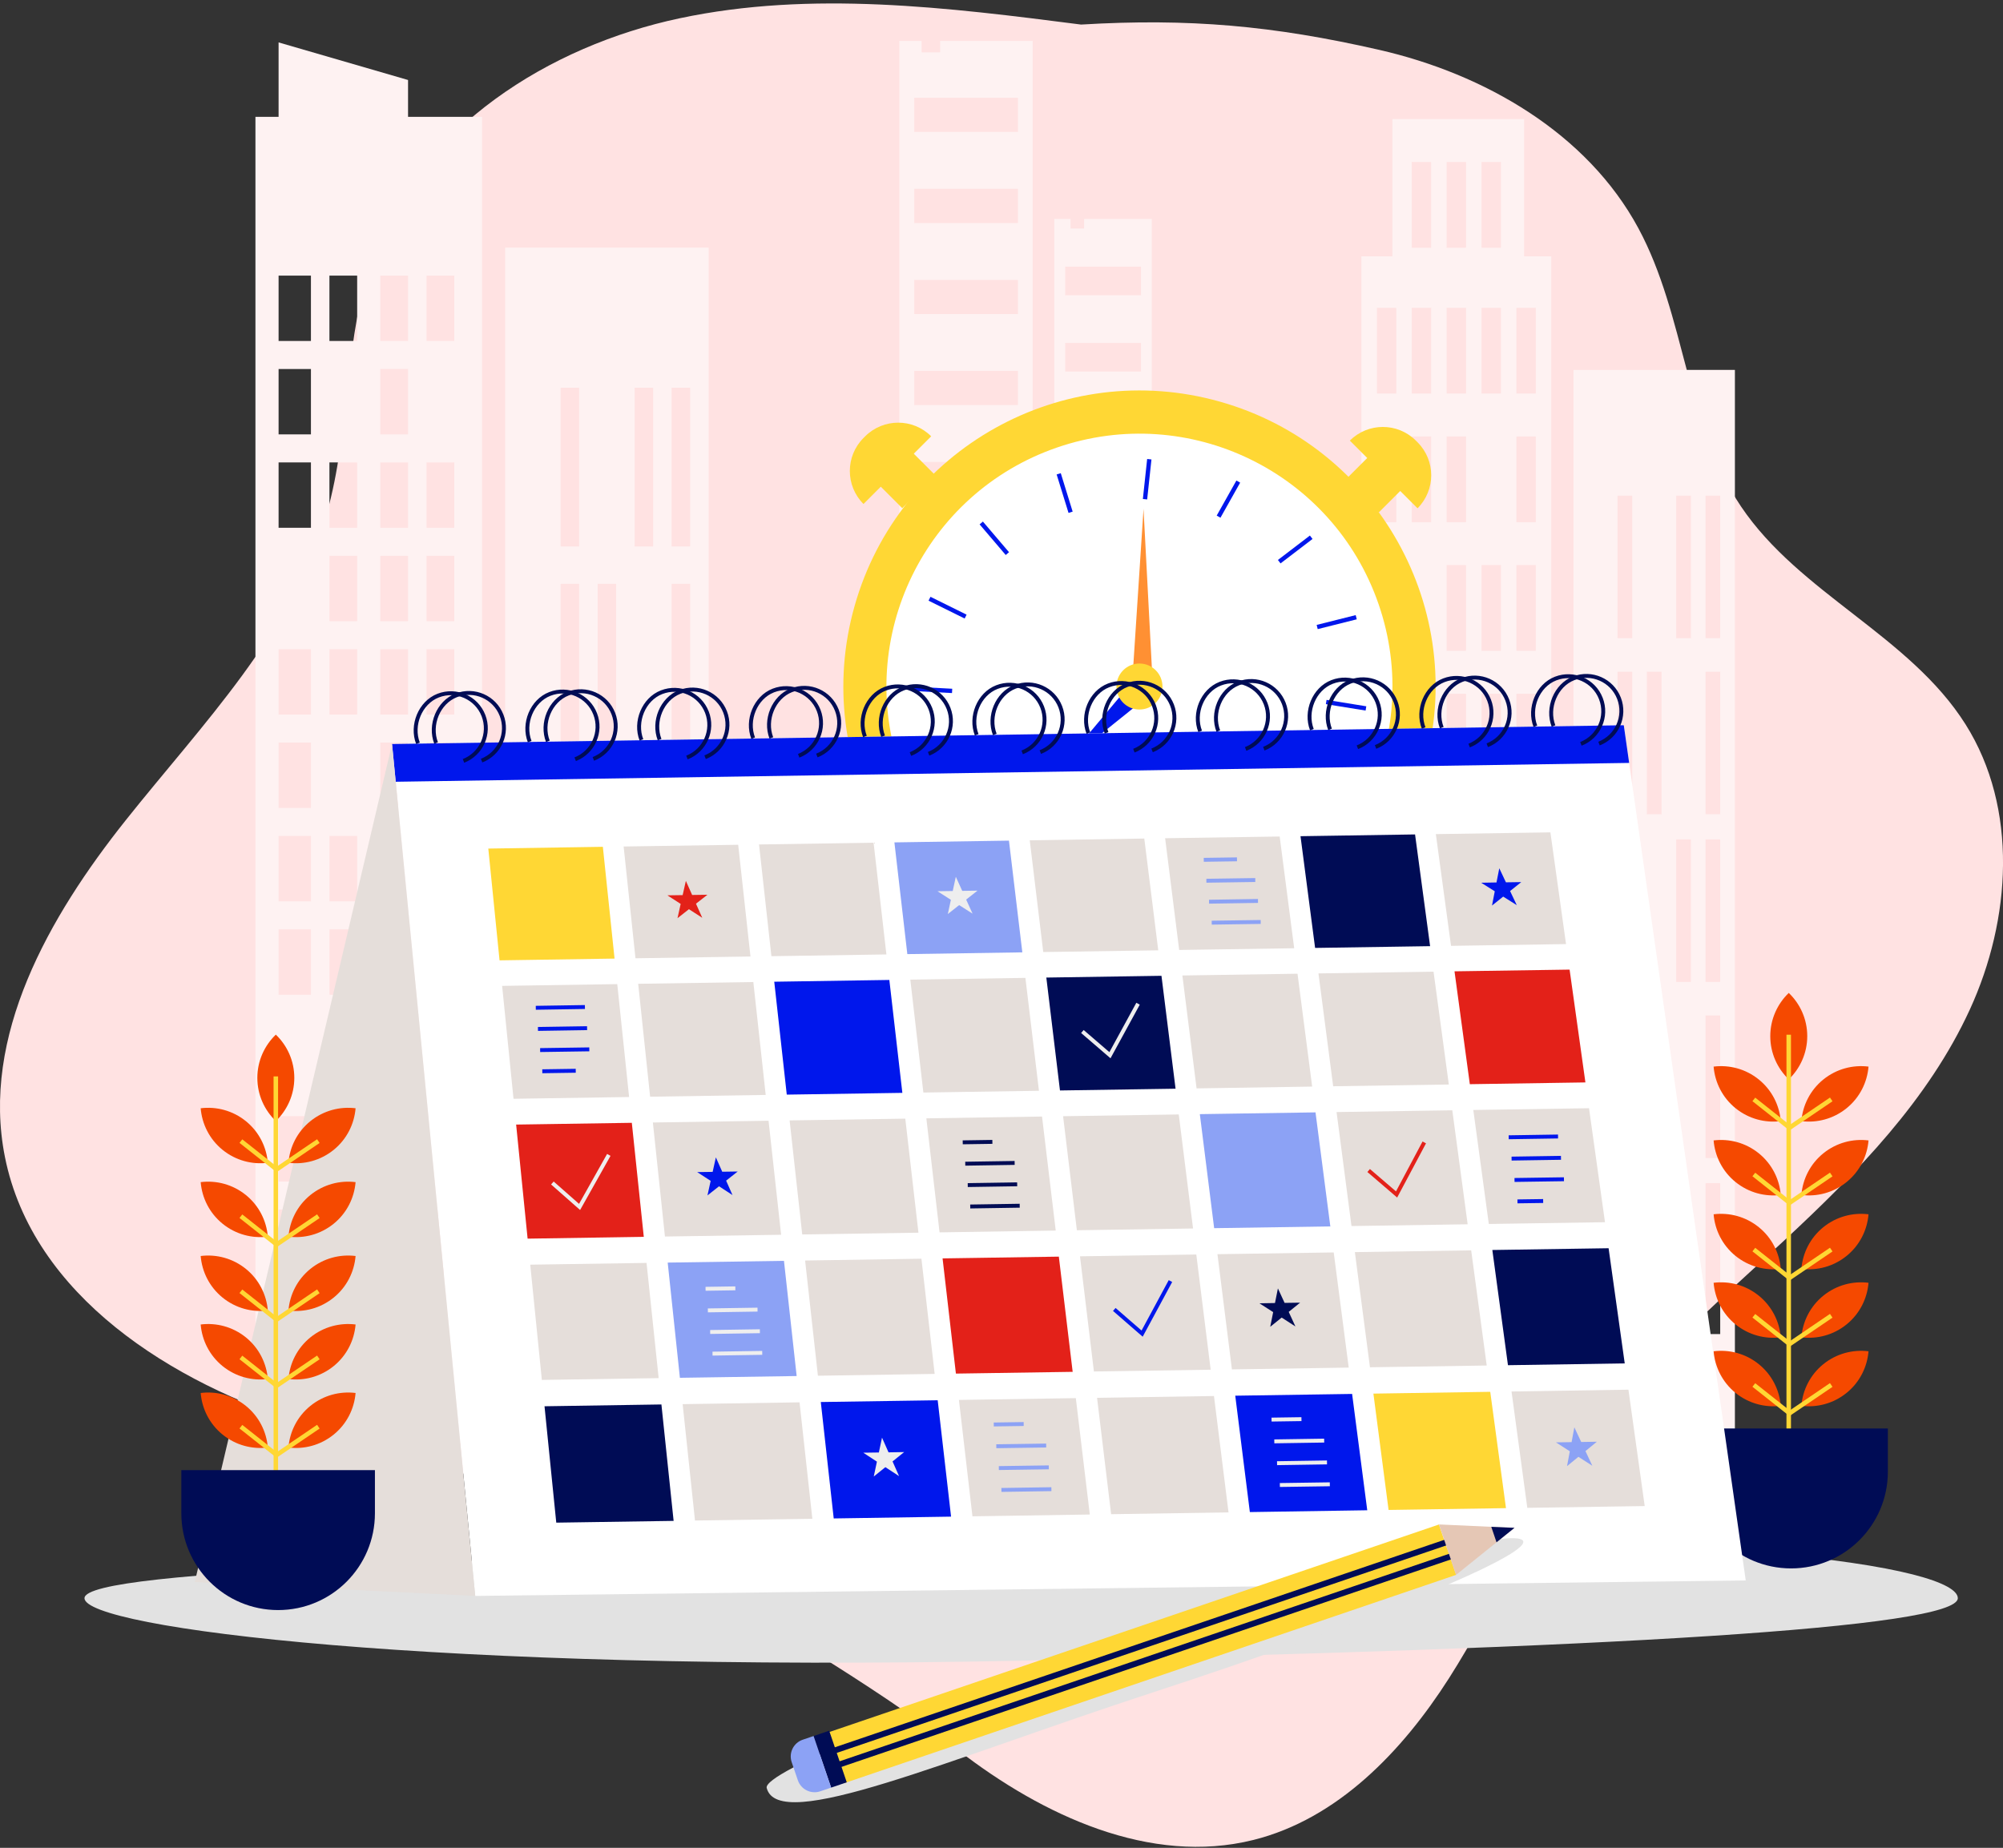
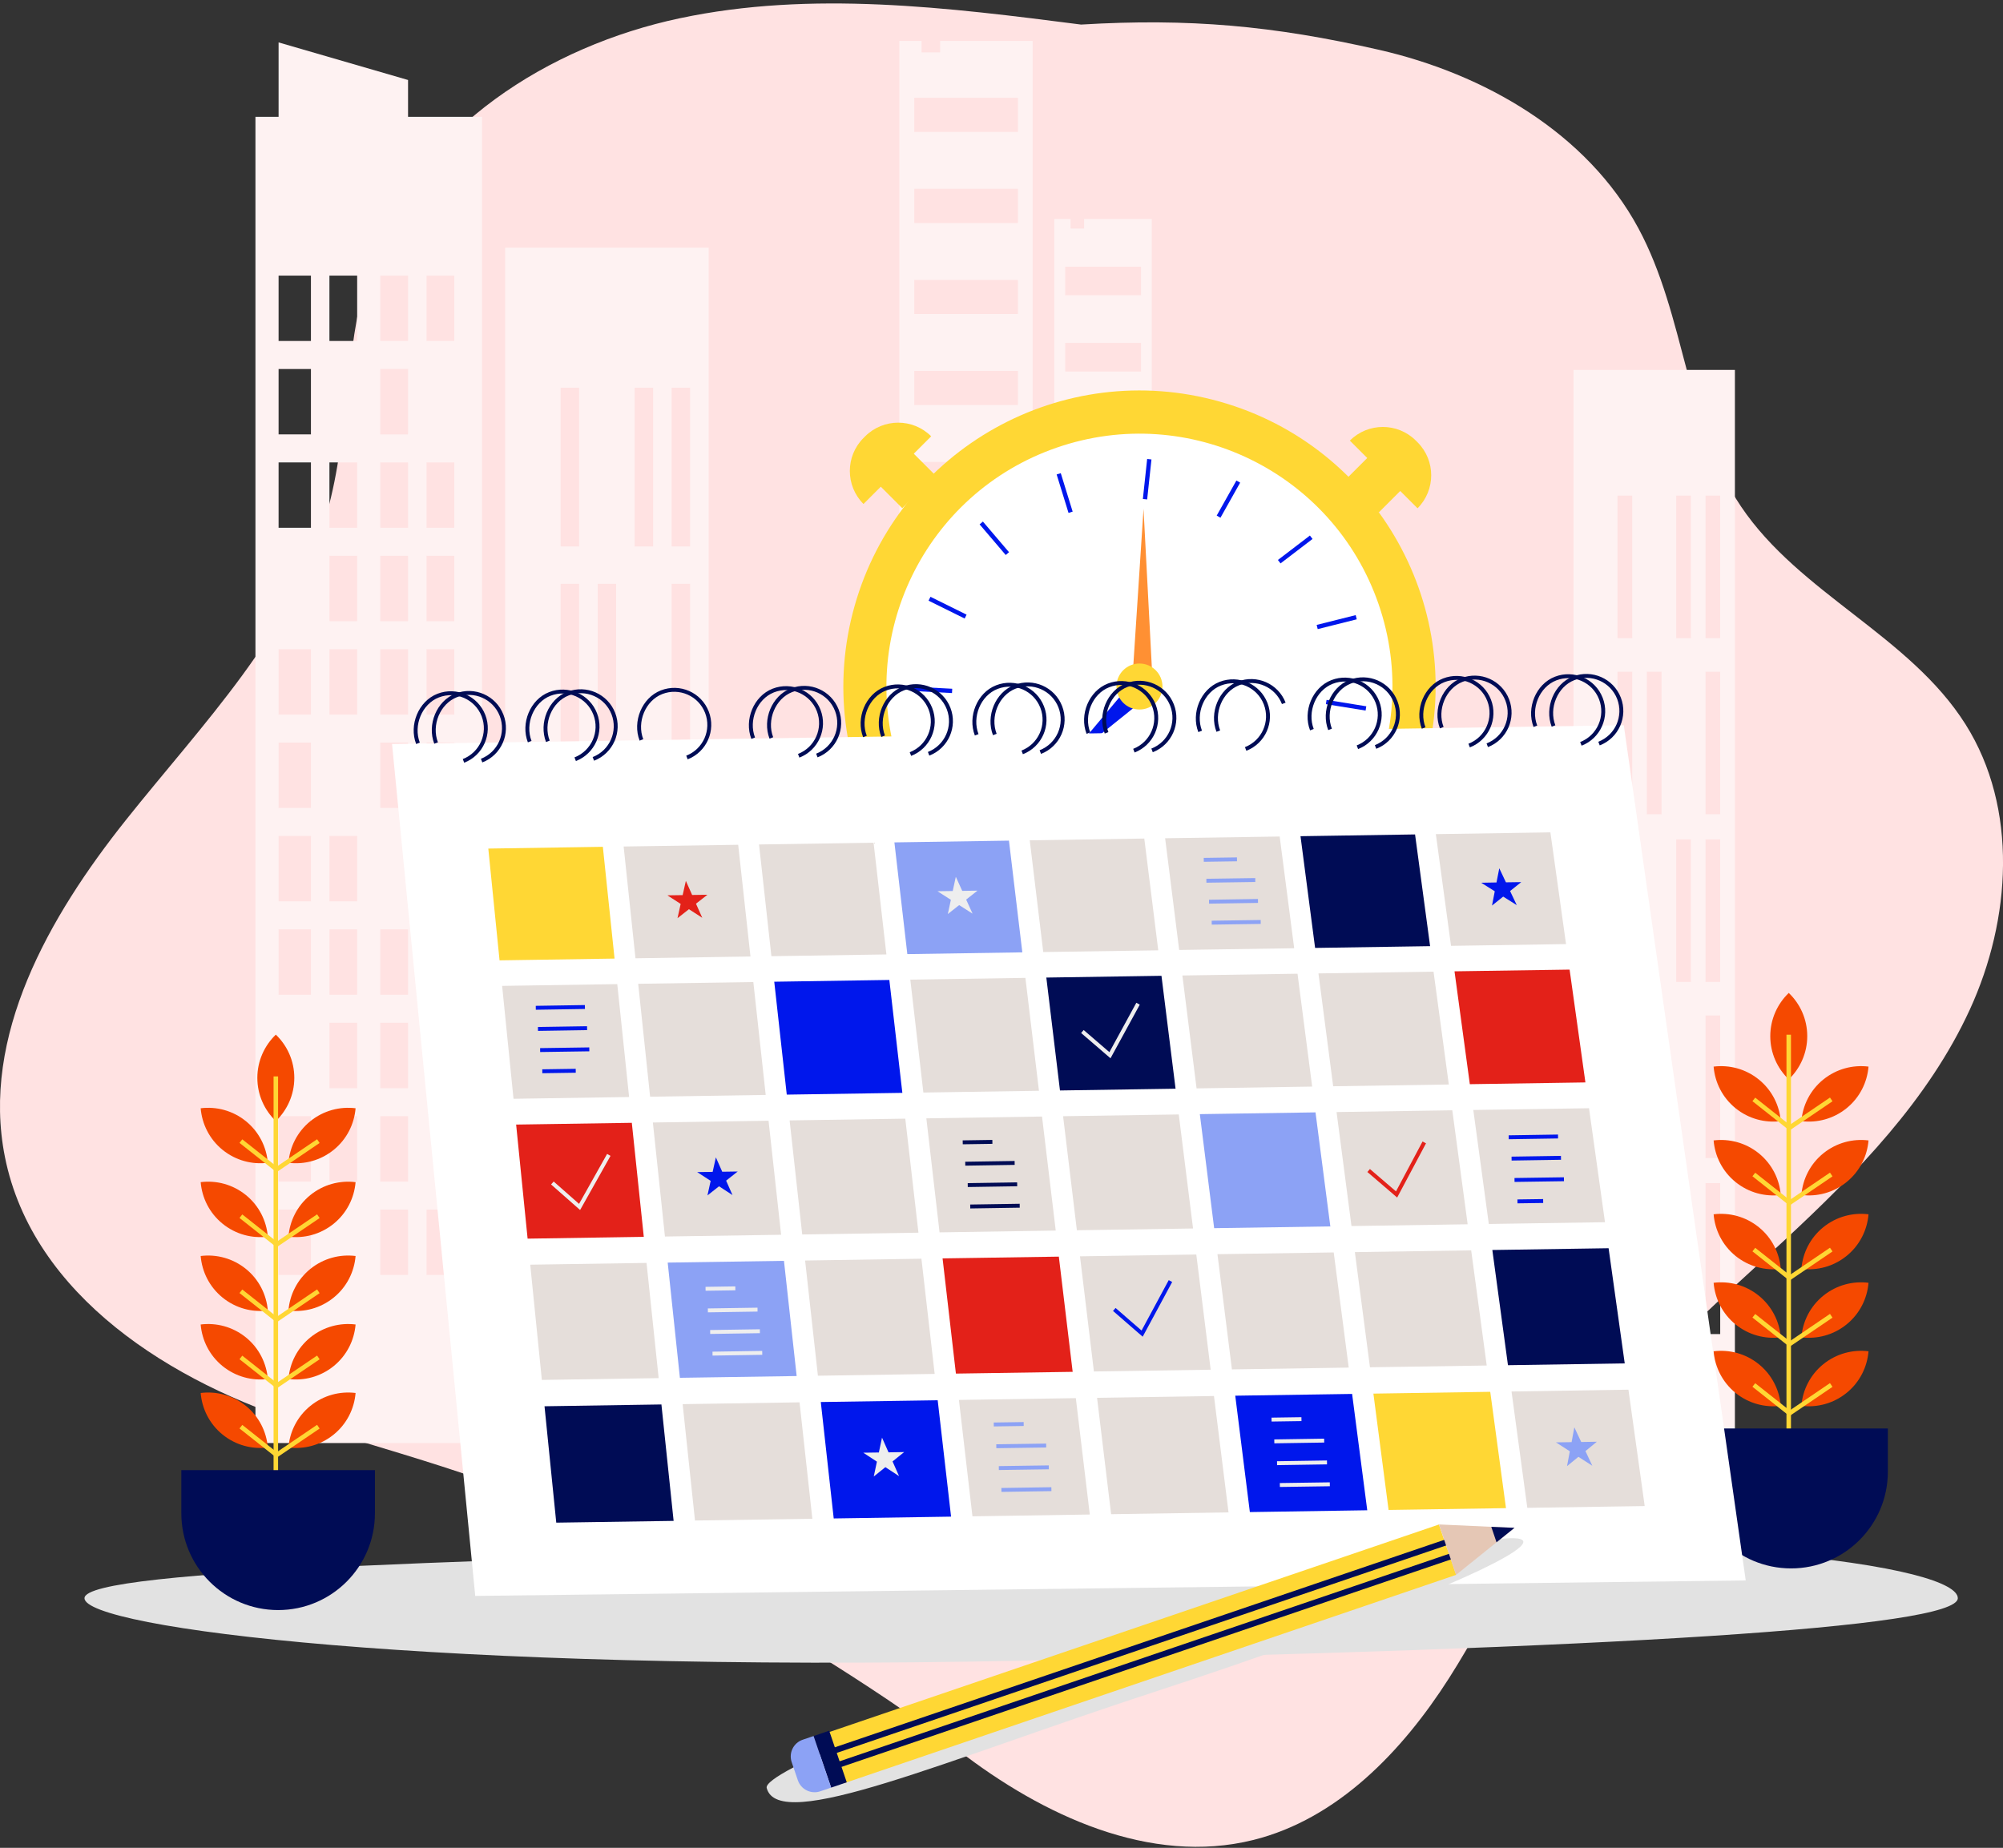
<svg xmlns="http://www.w3.org/2000/svg" width="440" height="406" viewBox="0 0 440 406" fill="none">
  <rect x="0" y="0" width="440" height="406" fill="#333333" stroke="none" />
  <g clip-path="url(#clip0_281_5490)">
    <path d="M237.481 5.396C208.198 1.634 178.24 -2.119 149.354 4.006C120.468 10.121 92.336 28.078 82.152 55.792C75.461 73.987 77.079 94.257 71.759 112.899C64.344 138.916 44.431 159.087 27.586 180.26C10.741 201.433 -4.218 227.679 1.082 254.202C7.167 284.657 37.681 303.914 67.361 313.076C97.031 322.238 117.887 327.34 144.807 342.835C165.057 354.489 192.087 370.302 210.57 384.606C229.053 398.9 252.678 409.918 275.35 404.26C293.823 399.645 308.048 384.785 318.292 368.743C328.536 352.702 335.891 334.884 346.84 319.31C359.367 301.502 376.153 287.227 392.095 272.407C408.047 257.587 423.631 241.596 432.714 221.812C441.797 202.029 443.385 177.59 431.781 159.166C419.512 139.681 395.311 130.4 382.456 111.291C370.287 93.205 370.257 69.362 359.913 50.164C348.627 29.219 326.084 16.226 302.886 10.935C279.688 5.644 261.225 3.976 237.481 5.396Z" fill="#FFE2E2" />
    <g style="mix-blend-mode:multiply">
      <path d="M206.52 8.999V11.501H202.45V8.999H197.566V236.692L226.849 216.492V8.999H206.52ZM223.603 168.994H200.832V161.489H223.603V168.994ZM223.603 148.992H200.832V141.487H223.603V148.992ZM223.603 128.99H200.832V121.486H223.603V128.99ZM223.603 108.998H200.832V101.494H223.603V108.998ZM223.603 88.996H200.832V81.492H223.603V88.996ZM223.603 68.995H200.832V61.49H223.603V68.995ZM223.603 48.993H200.832V41.488H223.603V48.993ZM223.603 28.991H200.832V21.486H223.603V28.991Z" fill="#FEF2F2" />
    </g>
    <g style="mix-blend-mode:multiply">
      <path d="M238.145 48.109V50.204H235.168V48.109H231.594V238.915L253.015 221.991V48.109H238.136H238.145ZM250.643 182.186H233.986V175.902H250.643V182.186ZM250.643 165.43H233.986V159.146H250.643V165.43ZM250.643 148.664H233.986V142.381H250.643V148.664ZM250.643 131.908H233.986V125.625H250.643V131.908ZM250.643 115.152H233.986V108.869H250.643V115.152ZM250.643 98.387H233.986V92.103H250.643V98.387ZM250.643 81.631H233.986V75.347H250.643V81.631ZM250.643 64.875H233.986V58.592H250.643V64.875Z" fill="#FEF2F2" />
    </g>
    <g style="mix-blend-mode:multiply">
-       <path d="M334.809 56.319V26.172H305.864V56.319H299.054V286.205H340.765V56.319H334.809ZM306.727 256.058H302.469V237.218H306.727V256.058ZM306.727 227.798H302.469V208.957H306.727V227.798ZM306.727 199.527H302.469V180.687H306.727V199.527ZM306.727 171.267H302.469V152.426H306.727V171.267ZM306.727 142.996H302.469V124.156H306.727V142.996ZM306.727 114.736H302.469V95.895H306.727V114.736ZM306.727 86.465H302.469V67.625H306.727V86.465ZM314.381 256.058H310.122V237.218H314.381V256.058ZM314.381 227.798H310.122V208.957H314.381V227.798ZM314.381 171.267H310.122V152.426H314.381V171.267ZM314.381 114.736H310.122V95.895H314.381V114.736ZM314.381 86.465H310.122V67.625H314.381V86.465ZM314.381 54.432H310.122V35.592H314.381V54.432ZM322.044 256.058H317.785V237.218H322.044V256.058ZM322.044 199.527H317.785V180.687H322.044V199.527ZM322.044 171.267H317.785V152.426H322.044V171.267ZM322.044 142.996H317.785V124.156H322.044V142.996ZM322.044 114.736H317.785V95.895H322.044V114.736ZM322.044 86.465H317.785V67.625H322.044V86.465ZM322.044 50.66V54.432H317.785V35.592H322.044V50.67V50.66ZM329.707 256.058H325.449V237.218H329.707V256.058ZM329.707 227.798H325.449V208.957H329.707V227.798ZM329.707 199.527H325.449V180.687H329.707V199.527ZM329.707 171.267H325.449V152.426H329.707V171.267ZM329.707 142.996H325.449V124.156H329.707V142.996ZM329.707 86.465H325.449V67.625H329.707V86.465ZM329.707 54.432H325.449V35.592H329.707V54.432ZM337.37 256.058H333.112V237.218H337.37V256.058ZM337.37 227.798H333.112V208.957H337.37V227.798ZM337.37 199.527H333.112V180.687H337.37V199.527ZM337.37 171.267H333.112V152.426H337.37V171.267ZM337.37 142.996H333.112V124.156H337.37V142.996ZM337.37 114.736H333.112V95.895H337.37V114.736ZM337.37 86.465H333.112V67.625H337.37V86.465Z" fill="#FEF2F2" />
-     </g>
+       </g>
    <g style="mix-blend-mode:multiply">
      <path d="M89.636 25.675V17.576L61.197 9.317V25.675H56.114V317.056H105.885V25.675H89.636ZM68.304 280.12H61.197V265.757H68.304V280.12ZM68.304 259.602H61.197V245.239H68.304V259.602ZM68.304 218.556H61.197V204.193H68.304V218.556ZM68.304 198.038H61.197V183.675H68.304V198.038ZM68.304 177.52H61.197V163.157H68.304V177.52ZM68.304 157.002H61.197V142.639H68.304V157.002ZM68.304 115.966H61.197V101.603H68.304V115.966ZM68.304 95.439H61.197V81.075H68.304V95.439ZM68.304 74.921H61.197V60.557H68.304V74.921ZM78.459 259.602H72.364V245.239H78.459V259.602ZM78.459 239.084H72.364V224.721H78.459V239.084ZM78.459 218.556H72.364V204.193H78.459V218.556ZM78.459 198.038H72.364V183.675H78.459V198.038ZM78.459 157.002H72.364V142.639H78.459V157.002ZM78.459 136.484H72.364V122.121H78.459V136.484ZM78.459 115.966H72.364V101.603H78.459V115.966ZM78.459 74.921H72.364V60.557H78.459V74.921ZM89.636 280.12H83.541V265.757H89.636V280.12ZM89.636 259.602H83.541V245.239H89.636V259.602ZM89.636 239.084H83.541V224.721H89.636V239.084ZM89.636 218.556H83.541V204.193H89.636V218.556ZM89.636 177.52H83.541V163.157H89.636V177.52ZM89.636 157.002H83.541V142.639H89.636V157.002ZM89.636 136.484H83.541V122.121H89.636V136.484ZM89.636 115.966H83.541V101.603H89.636V115.966ZM89.636 95.439H83.541V81.075H89.636V95.439ZM89.636 74.921H83.541V60.557H89.636V74.921ZM99.791 280.12H93.696V265.757H99.791V280.12ZM99.791 239.084H93.696V224.721H99.791V239.084ZM99.791 218.556H93.696V204.193H99.791V218.556ZM99.791 198.038H93.696V183.675H99.791V198.038ZM99.791 177.52H93.696V163.157H99.791V177.52ZM99.791 157.002H93.696V142.639H99.791V157.002ZM99.791 136.484H93.696V122.121H99.791V136.484ZM99.791 115.966H93.696V101.603H99.791V115.966ZM99.791 74.921H93.696V60.557H99.791V74.921Z" fill="#FEF2F2" />
      <path d="M110.968 54.403V317.056H155.667V54.403H110.968ZM127.217 247.293H123.157V212.412H127.217V247.293ZM127.217 204.193H123.157V169.311H127.217V204.193ZM127.217 163.157H123.157V128.275H127.217V163.157ZM127.217 120.066H123.157V85.184H127.217V120.066ZM135.347 290.384H131.287V253.448H135.347V290.384ZM135.347 247.293H131.287V212.412H135.347V247.293ZM135.347 163.157H131.287V128.275H135.347V163.157ZM143.477 204.193H139.417V169.311H143.477V204.193ZM143.477 120.066H139.417V85.184H143.477V120.066ZM151.597 290.384H147.537V253.448H151.597V290.384ZM151.597 247.293H147.537V212.412H151.597V247.293ZM151.597 204.193H147.537V169.311H151.597V204.193ZM151.597 163.157H147.537V128.275H151.597V163.157ZM151.597 120.066H147.537V85.184H151.597V120.066Z" fill="#FEF2F2" />
    </g>
    <g style="mix-blend-mode:multiply">
      <path d="M345.659 81.273V317.056H381.106V81.273H345.659ZM358.553 254.43H355.327V223.112H358.553V254.43ZM358.553 215.747H355.327V184.429H358.553V215.747ZM358.553 178.9H355.327V147.582H358.553V178.9ZM358.553 140.217H355.327V108.899H358.553V140.217ZM364.996 293.114H361.77V259.959H364.996V293.114ZM364.996 254.43H361.77V223.112H364.996V254.43ZM364.996 178.9H361.77V147.582H364.996V178.9ZM371.438 215.747H368.212V184.429H371.438V215.747ZM371.438 140.217H368.212V108.899H371.438V140.217ZM377.88 293.114H374.654V259.959H377.88V293.114ZM377.88 254.43H374.654V223.112H377.88V254.43ZM377.88 215.747H374.654V184.429H377.88V215.747ZM377.88 178.9H374.654V147.582H377.88V178.9ZM377.88 140.217H374.654V108.899H377.88V140.217Z" fill="#FEF2F2" />
    </g>
    <path d="M312.892 168.55C322.672 133.987 302.582 98.04 268.02 88.26C233.457 78.48 197.511 98.57 187.73 133.133C177.95 167.695 198.04 203.642 232.603 213.422C267.165 223.202 303.112 203.112 312.892 168.55Z" fill="#FFD734" />
    <path d="M268.459 203.383C297.465 193.356 312.85 161.714 302.823 132.709C292.796 103.703 261.154 88.318 232.149 98.345C203.143 108.372 187.758 140.014 197.785 169.019C207.812 198.025 239.454 213.41 268.459 203.383Z" fill="white" />
    <path d="M253.462 200.718V191.884" stroke="#E5DEDA" stroke-width="0.95" stroke-miterlimit="10" />
    <path d="M233.51 197.909L236.994 189.789" stroke="#E5DEDA" stroke-width="0.95" stroke-miterlimit="10" />
    <path d="M216.277 187.447L222.69 181.372" stroke="#E5DEDA" stroke-width="0.95" stroke-miterlimit="10" />
    <path d="M204.584 171.028L212.882 167.981" stroke="#0017EC" stroke-width="0.95" stroke-miterlimit="10" />
    <path d="M200.326 151.334L209.15 151.801" stroke="#0017EC" stroke-width="0.95" stroke-miterlimit="10" />
    <path d="M204.187 131.551L212.118 135.472" stroke="#0017EC" stroke-width="0.95" stroke-miterlimit="10" />
    <path d="M215.553 114.904L221.29 121.634" stroke="#0017EC" stroke-width="0.95" stroke-miterlimit="10" />
    <path d="M232.567 104.104L235.177 112.552" stroke="#0017EC" stroke-width="0.95" stroke-miterlimit="10" />
    <path d="M252.469 100.898L251.526 109.683" stroke="#0017EC" stroke-width="0.95" stroke-miterlimit="10" />
    <path d="M272.014 105.812L267.687 113.515" stroke="#0017EC" stroke-width="0.95" stroke-miterlimit="10" />
    <path d="M288.036 118.041L281.008 123.411" stroke="#0017EC" stroke-width="0.95" stroke-miterlimit="10" />
    <path d="M297.922 135.611L289.346 137.765" stroke="#0017EC" stroke-width="0.95" stroke-miterlimit="10" />
    <path d="M300.057 155.652L291.331 154.243" stroke="#0017EC" stroke-width="0.95" stroke-miterlimit="10" />
    <path d="M294.111 174.91L286.646 170.175" stroke="#E5DEDA" stroke-width="0.95" stroke-miterlimit="10" />
    <path d="M281.048 190.256L276.064 182.95" stroke="#E5DEDA" stroke-width="0.95" stroke-miterlimit="10" />
    <path d="M248.747 149.369L251.199 111.797L253.105 148.148L248.747 149.369Z" fill="#FF9033" />
    <path d="M251.099 153.856L233.44 168.041L247.496 151.295L251.099 153.856Z" fill="#0017EC" />
    <path d="M245.253 150.838C245.253 148.049 247.516 145.785 250.305 145.785C253.095 145.785 255.358 148.049 255.358 150.838C255.358 153.627 253.095 155.891 250.305 155.891C247.516 155.891 245.253 153.627 245.253 150.838Z" fill="#FFD734" />
    <path d="M296.523 96.808C300.523 92.808 307.015 92.808 311.025 96.808L311.393 97.176C315.393 101.176 315.393 107.668 311.393 111.678L307.591 107.876L302.876 112.591L295.629 105.345L300.344 100.63L296.543 96.828L296.523 96.808Z" fill="#FFD734" />
    <path d="M204.554 95.865C200.554 91.865 194.062 91.865 190.052 95.865L189.684 96.233C185.684 100.233 185.684 106.725 189.684 110.735L193.486 106.933L198.201 111.648L205.448 104.402L200.732 99.687L204.534 95.885L204.554 95.865Z" fill="#FFD734" />
    <g style="mix-blend-mode:multiply">
      <path d="M430.073 351.144C430.073 357.646 352.875 362.262 224.318 364.882C95.056 367.513 18.562 357.646 18.562 351.144C18.562 344.642 110.73 342.657 224.318 339.371C382.307 334.795 430.073 344.642 430.073 351.144Z" fill="#E2E2E2" />
    </g>
    <path d="M388.879 227.659C388.879 231.391 390.437 234.756 392.939 237.158C395.43 234.756 396.998 231.391 396.998 227.659C396.998 223.926 395.44 220.561 392.939 218.159C390.447 220.561 388.879 223.926 388.879 227.659Z" fill="#F54900" />
    <path d="M400.522 237.188C397.624 239.541 395.996 242.876 395.708 246.33C399.143 246.757 402.736 245.844 405.644 243.491C408.543 241.139 410.171 237.804 410.459 234.349C407.024 233.922 403.431 234.836 400.522 237.188Z" fill="#F54900" />
    <path d="M386.367 237.188C389.266 239.541 390.894 242.876 391.182 246.33C387.747 246.757 384.154 245.844 381.245 243.491C378.347 241.139 376.719 237.804 376.431 234.349C379.865 233.922 383.459 234.836 386.367 237.188Z" fill="#F54900" />
    <path d="M400.522 253.408C397.624 255.761 395.996 259.096 395.708 262.55C399.143 262.977 402.736 262.064 405.644 259.711C408.543 257.359 410.171 254.024 410.459 250.569C407.024 250.142 403.431 251.055 400.522 253.408Z" fill="#F54900" />
    <path d="M386.367 253.408C389.266 255.761 390.894 259.096 391.182 262.55C387.747 262.977 384.154 262.064 381.245 259.711C378.347 257.359 376.719 254.024 376.431 250.569C379.865 250.142 383.459 251.055 386.367 253.408Z" fill="#F54900" />
    <path d="M400.522 269.638C397.624 271.99 395.996 275.326 395.708 278.78C399.143 279.207 402.736 278.294 405.644 275.941C408.543 273.589 410.171 270.253 410.459 266.799C407.024 266.372 403.431 267.285 400.522 269.638Z" fill="#F54900" />
    <path d="M386.367 269.638C389.266 271.99 390.894 275.326 391.182 278.78C387.747 279.207 384.154 278.294 381.245 275.941C378.347 273.589 376.719 270.253 376.431 266.799C379.865 266.372 383.459 267.285 386.367 269.638Z" fill="#F54900" />
    <path d="M400.522 284.686C397.624 287.039 395.996 290.374 395.708 293.828C399.143 294.255 402.736 293.342 405.644 290.989C408.543 288.637 410.171 285.302 410.459 281.847C407.024 281.42 403.431 282.334 400.522 284.686Z" fill="#F54900" />
    <path d="M386.367 284.686C389.266 287.039 390.894 290.374 391.182 293.828C387.747 294.255 384.154 293.342 381.245 290.989C378.347 288.637 376.719 285.302 376.431 281.847C379.865 281.42 383.459 282.334 386.367 284.686Z" fill="#F54900" />
    <path d="M400.522 299.735C397.624 302.087 395.996 305.423 395.708 308.877C399.143 309.304 402.736 308.391 405.644 306.038C408.543 303.685 410.171 300.35 410.459 296.896C407.024 296.469 403.431 297.382 400.522 299.735Z" fill="#F54900" />
    <path d="M386.367 299.735C389.266 302.087 390.894 305.423 391.182 308.877C387.747 309.304 384.154 308.391 381.245 306.038C378.347 303.685 376.719 300.35 376.431 296.896C379.865 296.469 383.459 297.382 386.367 299.735Z" fill="#F54900" />
    <path d="M392.929 227.341V316.798" stroke="#FFD734" stroke-width="0.99" stroke-miterlimit="10" />
    <path d="M385.265 241.556L393.117 247.77L402.269 241.556" stroke="#FFD734" stroke-width="0.99" stroke-miterlimit="10" />
    <path d="M385.265 258.054L393.117 264.268L402.269 258.054" stroke="#FFD734" stroke-width="0.99" stroke-miterlimit="10" />
    <path d="M385.265 274.551L393.117 280.765L402.269 274.551" stroke="#FFD734" stroke-width="0.99" stroke-miterlimit="10" />
    <path d="M385.265 289.094L393.117 295.307L402.269 289.094" stroke="#FFD734" stroke-width="0.99" stroke-miterlimit="10" />
    <path d="M385.265 304.301L393.117 310.515L402.269 304.301" stroke="#FFD734" stroke-width="0.99" stroke-miterlimit="10" />
    <path d="M393.445 344.602C381.702 344.602 372.182 335.083 372.182 323.34V313.85H414.707V323.34C414.707 335.083 405.188 344.602 393.445 344.602Z" fill="#000C55" />
    <path d="M383.488 347.243L104.396 350.648L86.122 163.474L356.697 159.345L383.488 347.243Z" fill="white" />
-     <path d="M357.878 167.624L86.926 171.763L86.122 163.474L356.697 159.345L357.878 167.624Z" fill="#0017EC" />
    <path d="M135 210.615L109.737 211.002L107.265 186.444L132.429 186.057L135 210.615Z" fill="#FFD734" />
    <path d="M164.858 210.158L139.596 210.546L136.995 185.988L162.158 185.61L164.858 210.158Z" fill="#E5DEDA" />
    <path d="M194.717 209.702L169.454 210.089L166.735 185.541L191.898 185.154L194.717 209.702Z" fill="#E5DEDA" />
    <path d="M224.576 209.245L199.313 209.632L196.474 185.084L221.638 184.697L224.576 209.245Z" fill="#8CA2F5" />
    <path d="M254.435 208.799L229.172 209.176L226.204 184.628L251.367 184.24L254.435 208.799Z" fill="#E5DEDA" />
    <path d="M284.294 208.342L259.031 208.719L255.944 184.171L281.107 183.794L284.294 208.342Z" fill="#E5DEDA" />
    <path d="M314.152 207.885L288.889 208.272L285.683 183.724L310.847 183.337L314.152 207.885Z" fill="#000C55" />
    <path d="M344.011 207.429L318.748 207.816L315.413 183.268L340.576 182.881L344.011 207.429Z" fill="#E5DEDA" />
    <path d="M138.196 241.03L112.804 241.417L110.303 216.611L135.595 216.224L138.196 241.03Z" fill="#E5DEDA" />
    <path d="M168.204 240.573L142.812 240.96L140.191 216.154L165.484 215.767L168.204 240.573Z" fill="#E5DEDA" />
    <path d="M198.221 240.117L172.829 240.504L170.08 215.697L195.362 215.31L198.221 240.117Z" fill="#0017EC" />
    <path d="M228.229 239.66L202.837 240.047L199.968 215.241L225.251 214.854L228.229 239.66Z" fill="#E5DEDA" />
    <path d="M258.237 239.203L232.845 239.59L229.847 214.784L255.14 214.397L258.237 239.203Z" fill="#000C55" />
    <path d="M288.244 238.737L262.852 239.134L259.735 214.328L285.028 213.94L288.244 238.737Z" fill="#E5DEDA" />
    <path d="M318.262 238.28L292.86 238.667L289.624 213.871L314.907 213.494L318.262 238.28Z" fill="#E5DEDA" />
    <path d="M348.269 237.823L322.878 238.211L319.512 213.414L344.795 213.037L348.269 237.823Z" fill="#E32119" />
    <path d="M141.422 271.752L115.901 272.149L113.38 247.085L138.792 246.698L141.422 271.752Z" fill="#E32119" />
    <path d="M171.589 271.296L146.068 271.683L143.417 246.628L168.829 246.241L171.589 271.296Z" fill="#E5DEDA" />
    <path d="M201.755 270.839L176.224 271.226L173.455 246.172L198.866 245.784L201.755 270.839Z" fill="#E5DEDA" />
    <path d="M231.912 270.372L206.391 270.769L203.492 245.715L228.904 245.318L231.912 270.372Z" fill="#E5DEDA" />
    <path d="M262.078 269.916L236.557 270.303L233.53 245.248L258.941 244.861L262.078 269.916Z" fill="#E5DEDA" />
    <path d="M292.234 269.459L266.714 269.846L263.567 244.792L288.979 244.405L292.234 269.459Z" fill="#8CA2F5" />
    <path d="M322.401 268.992L296.88 269.38L293.604 244.335L319.026 243.948L322.401 268.992Z" fill="#E5DEDA" />
    <path d="M352.568 268.536L327.047 268.923L323.642 243.879L349.063 243.491L352.568 268.536Z" fill="#E5DEDA" />
    <path d="M144.688 302.792L119.028 303.189L116.477 277.867L142.027 277.48L144.688 302.792Z" fill="#E5DEDA" />
    <path d="M175.003 302.335L149.353 302.723L146.673 277.41L172.214 277.023L175.003 302.335Z" fill="#8CA2F5" />
    <path d="M205.319 301.869L179.669 302.266L176.859 276.953L202.41 276.556L205.319 301.869Z" fill="#E5DEDA" />
    <path d="M235.634 301.412L209.984 301.799L207.056 276.487L232.596 276.1L235.634 301.412Z" fill="#E32119" />
    <path d="M265.949 300.946L240.3 301.333L237.242 276.03L262.793 275.633L265.949 300.946Z" fill="#E5DEDA" />
    <path d="M296.275 300.479L270.615 300.876L267.438 275.564L292.979 275.177L296.275 300.479Z" fill="#E5DEDA" />
    <path d="M326.59 300.023L300.94 300.41L297.625 275.107L323.175 274.72L326.59 300.023Z" fill="#E5DEDA" />
    <path d="M356.905 299.556L331.255 299.953L327.821 274.641L353.362 274.253L356.905 299.556Z" fill="#000C55" />
    <path d="M147.974 334.16L122.195 334.547L119.614 308.976L145.293 308.579L147.974 334.16Z" fill="#000C55" />
    <path d="M178.448 333.693L152.669 334.08L149.959 308.51L175.638 308.113L178.448 333.693Z" fill="#E5DEDA" />
    <path d="M208.922 333.227L183.143 333.624L180.304 308.043L205.984 307.656L208.922 333.227Z" fill="#0017EC" />
    <path d="M239.396 332.76L213.617 333.157L210.649 307.587L236.329 307.189L239.396 332.76Z" fill="#E5DEDA" />
    <path d="M269.87 332.293L244.081 332.69L240.994 307.12L266.674 306.723L269.87 332.293Z" fill="#E5DEDA" />
    <path d="M300.345 331.827L274.556 332.224L271.349 306.654L297.019 306.266L300.345 331.827Z" fill="#0017EC" />
    <path d="M330.819 331.36L305.03 331.757L301.695 306.197L327.364 305.8L330.819 331.36Z" fill="#FFD734" />
    <path d="M361.293 330.904L335.504 331.291L332.04 305.73L357.719 305.333L361.293 330.904Z" fill="#E5DEDA" />
    <path d="M331.414 249.874L342.254 249.705" stroke="#0017EC" stroke-width="0.86" stroke-miterlimit="10" />
    <path d="M332.05 254.559L342.899 254.391" stroke="#0017EC" stroke-width="0.86" stroke-miterlimit="10" />
    <path d="M332.695 259.255L343.554 259.096" stroke="#0017EC" stroke-width="0.86" stroke-miterlimit="10" />
    <path d="M333.34 263.96L338.988 263.88" stroke="#0017EC" stroke-width="0.86" stroke-miterlimit="10" />
    <path d="M117.698 221.425L128.488 221.256" stroke="#0017EC" stroke-width="0.86" stroke-miterlimit="10" />
    <path d="M118.174 226.071L128.964 225.902" stroke="#0017EC" stroke-width="0.86" stroke-miterlimit="10" />
    <path d="M118.651 230.716L129.451 230.557" stroke="#0017EC" stroke-width="0.86" stroke-miterlimit="10" />
    <path d="M119.127 235.372L126.473 235.262" stroke="#0017EC" stroke-width="0.86" stroke-miterlimit="10" />
    <path d="M218.302 312.977L224.874 312.877" stroke="#8CA2F5" stroke-width="0.86" stroke-miterlimit="10" />
    <path d="M218.858 317.761L229.817 317.603" stroke="#8CA2F5" stroke-width="0.86" stroke-miterlimit="10" />
    <path d="M219.414 322.556L230.393 322.397" stroke="#8CA2F5" stroke-width="0.86" stroke-miterlimit="10" />
    <path d="M219.98 327.36L230.959 327.191" stroke="#8CA2F5" stroke-width="0.86" stroke-miterlimit="10" />
    <path d="M264.431 188.916L271.727 188.807" stroke="#8CA2F5" stroke-width="0.86" stroke-miterlimit="10" />
    <path d="M265.006 193.512L275.747 193.353" stroke="#8CA2F5" stroke-width="0.86" stroke-miterlimit="10" />
    <path d="M265.592 198.118L276.342 197.949" stroke="#8CA2F5" stroke-width="0.86" stroke-miterlimit="10" />
    <path d="M266.178 202.724L276.938 202.565" stroke="#8CA2F5" stroke-width="0.86" stroke-miterlimit="10" />
    <path d="M211.483 250.986L217.995 250.887" stroke="#000C55" stroke-width="0.86" stroke-miterlimit="10" />
    <path d="M212.039 255.681L222.888 255.512" stroke="#000C55" stroke-width="0.86" stroke-miterlimit="10" />
    <path d="M212.585 260.377L223.444 260.208" stroke="#000C55" stroke-width="0.86" stroke-miterlimit="10" />
    <path d="M213.131 265.082L224 264.913" stroke="#000C55" stroke-width="0.86" stroke-miterlimit="10" />
    <path d="M154.991 283.167L161.533 283.068" stroke="#EEEEEE" stroke-width="0.86" stroke-miterlimit="10" />
    <path d="M155.498 287.912L166.407 287.743" stroke="#EEEEEE" stroke-width="0.86" stroke-miterlimit="10" />
    <path d="M156.004 292.657L166.923 292.488" stroke="#EEEEEE" stroke-width="0.86" stroke-miterlimit="10" />
    <path d="M156.52 297.412L167.439 297.243" stroke="#EEEEEE" stroke-width="0.86" stroke-miterlimit="10" />
    <path d="M279.32 311.904L285.892 311.805" stroke="#EEEEEE" stroke-width="0.86" stroke-miterlimit="10" />
    <path d="M279.926 316.689L290.885 316.52" stroke="#EEEEEE" stroke-width="0.86" stroke-miterlimit="10" />
    <path d="M280.531 321.483L291.5 321.315" stroke="#EEEEEE" stroke-width="0.86" stroke-miterlimit="10" />
    <path d="M281.147 326.278L292.125 326.119" stroke="#EEEEEE" stroke-width="0.86" stroke-miterlimit="10" />
    <path d="M209.964 192.638L211.374 195.735L214.729 195.686L212.237 197.651L213.647 200.748L210.699 198.862L208.207 200.828L208.882 197.701L205.934 195.815L209.289 195.765L209.964 192.638Z" fill="#EEEEEE" />
    <path d="M345.837 313.602L347.346 316.828L350.781 316.769L348.279 318.823L349.788 322.049L346.731 320.084L344.229 322.129L344.845 318.873L341.797 316.908L345.232 316.858L345.837 313.602Z" fill="#8CA2F5" />
    <path d="M157.255 254.292L158.654 257.448L162.049 257.398L159.508 259.404L160.908 262.57L157.95 260.644L155.408 262.65L156.113 259.453L153.155 257.528L156.55 257.478L157.255 254.292Z" fill="#0017EC" />
    <path d="M329.35 190.772L330.809 193.859L334.174 193.81L331.722 195.775L333.191 198.872L330.203 196.996L327.751 198.962L328.357 195.825L325.369 193.949L328.734 193.889L329.35 190.772Z" fill="#0017EC" />
    <path d="M193.754 315.875L195.184 319.101L198.618 319.042L196.067 321.097L197.497 324.323L194.489 322.357L191.938 324.412L192.633 321.146L189.635 319.181L193.059 319.131L193.754 315.875Z" fill="#EEEEEE" />
    <path d="M150.664 193.542L152.043 196.639L155.399 196.589L152.887 198.554L154.267 201.651L151.339 199.765L148.827 201.741L149.522 198.604L146.604 196.718L149.959 196.668L150.664 193.542Z" fill="#E32119" />
-     <path d="M280.72 283.078L282.189 286.265L285.594 286.215L283.092 288.24L284.561 291.436L281.544 289.491L279.032 291.516L279.678 288.29L276.66 286.354L280.075 286.294L280.72 283.078Z" fill="#000C55" />
    <path d="M244.776 287.704L250.891 293.014L257.115 281.47" stroke="#0017EC" stroke-width="0.86" stroke-miterlimit="10" />
    <path d="M121.341 259.92L127.317 265.181L133.739 253.746" stroke="#EEEEEE" stroke-width="0.86" stroke-miterlimit="10" />
    <path d="M237.768 226.636L243.823 231.848L249.997 220.531" stroke="#EEEEEE" stroke-width="0.86" stroke-miterlimit="10" />
    <path d="M300.652 257.18L306.787 262.441L312.872 251.006" stroke="#E32119" stroke-width="0.86" stroke-miterlimit="10" />
    <path d="M91.82 163.316C90.281 159.355 92.296 154.372 96.247 152.833C100.207 151.295 104.664 153.26 106.203 157.221C107.742 161.181 105.776 165.638 101.816 167.177" stroke="#000C55" stroke-width="0.86" stroke-miterlimit="10" />
    <path d="M116.358 162.948C114.819 158.988 116.824 154.005 120.785 152.466C124.746 150.927 129.203 152.893 130.741 156.854C132.28 160.814 130.314 165.271 126.354 166.81" stroke="#000C55" stroke-width="0.86" stroke-miterlimit="10" />
    <path d="M140.906 162.571C139.367 158.611 141.372 153.627 145.333 152.089C149.294 150.55 153.751 152.516 155.289 156.476C156.828 160.437 154.862 164.894 150.902 166.433" stroke="#000C55" stroke-width="0.86" stroke-miterlimit="10" />
    <path d="M165.454 162.194C163.916 158.233 165.921 153.25 169.881 151.712C173.842 150.173 178.299 152.138 179.838 156.099C181.376 160.06 179.411 164.517 175.45 166.055" stroke="#000C55" stroke-width="0.86" stroke-miterlimit="10" />
    <path d="M190.002 161.817C188.464 157.856 190.469 152.873 194.429 151.334C198.39 149.796 202.847 151.761 204.386 155.722C205.924 159.683 203.959 164.14 199.998 165.678" stroke="#000C55" stroke-width="0.86" stroke-miterlimit="10" />
    <path d="M214.55 161.45C213.012 157.489 215.017 152.506 218.978 150.967C222.938 149.429 227.395 151.394 228.934 155.355C230.472 159.315 228.507 163.772 224.546 165.311" stroke="#000C55" stroke-width="0.86" stroke-miterlimit="10" />
    <path d="M239.088 161.072C237.55 157.112 239.555 152.128 243.516 150.59C247.476 149.051 251.933 151.017 253.472 154.977C255.01 158.938 253.045 163.395 249.084 164.934" stroke="#000C55" stroke-width="0.86" stroke-miterlimit="10" />
    <path d="M263.637 160.695C262.098 156.734 264.103 151.751 268.064 150.213C272.024 148.674 276.481 150.639 278.02 154.6C279.559 158.561 277.593 163.018 273.632 164.556" stroke="#000C55" stroke-width="0.86" stroke-miterlimit="10" />
    <path d="M288.185 160.318C286.646 156.357 288.651 151.374 292.612 149.835C296.572 148.297 301.029 150.262 302.568 154.223C304.107 158.184 302.141 162.641 298.181 164.179" stroke="#000C55" stroke-width="0.86" stroke-miterlimit="10" />
    <path d="M312.733 159.951C311.194 155.99 313.199 151.007 317.16 149.468C321.121 147.93 325.578 149.895 327.116 153.856C328.655 157.816 326.689 162.273 322.729 163.812" stroke="#000C55" stroke-width="0.86" stroke-miterlimit="10" />
    <path d="M337.281 159.573C335.742 155.613 337.757 150.63 341.708 149.091C345.669 147.552 350.126 149.518 351.664 153.479C353.203 157.439 351.237 161.896 347.277 163.435" stroke="#000C55" stroke-width="0.86" stroke-miterlimit="10" />
    <path d="M95.8 163.256C94.261 159.295 96.267 154.312 100.227 152.774C104.188 151.235 108.645 153.201 110.183 157.161C111.722 161.122 109.757 165.579 105.796 167.117" stroke="#000C55" stroke-width="0.86" stroke-miterlimit="10" />
    <path d="M120.348 162.879C118.81 158.918 120.815 153.935 124.775 152.396C128.736 150.858 133.193 152.823 134.732 156.784C136.27 160.745 134.305 165.202 130.344 166.74" stroke="#000C55" stroke-width="0.86" stroke-miterlimit="10" />
-     <path d="M144.896 162.512C143.358 158.551 145.363 153.568 149.323 152.029C153.284 150.491 157.741 152.456 159.28 156.417C160.818 160.377 158.853 164.834 154.892 166.373" stroke="#000C55" stroke-width="0.86" stroke-miterlimit="10" />
    <path d="M169.444 162.134C167.906 158.174 169.911 153.191 173.872 151.652C177.832 150.113 182.289 152.079 183.828 156.04C185.366 160 183.401 164.457 179.44 165.996" stroke="#000C55" stroke-width="0.86" stroke-miterlimit="10" />
    <path d="M193.992 161.757C192.454 157.797 194.459 152.813 198.42 151.275C202.38 149.736 206.837 151.702 208.376 155.662C209.914 159.623 207.949 164.08 203.988 165.619" stroke="#000C55" stroke-width="0.86" stroke-miterlimit="10" />
    <path d="M218.531 161.38C216.992 157.419 218.997 152.436 222.958 150.898C226.919 149.359 231.376 151.325 232.914 155.285C234.453 159.246 232.487 163.703 228.527 165.241" stroke="#000C55" stroke-width="0.86" stroke-miterlimit="10" />
    <path d="M243.079 161.013C241.54 157.052 243.545 152.069 247.506 150.531C251.467 148.992 255.924 150.957 257.462 154.918C259.001 158.879 257.035 163.336 253.075 164.874" stroke="#000C55" stroke-width="0.86" stroke-miterlimit="10" />
-     <path d="M267.627 160.635C266.088 156.675 268.094 151.692 272.054 150.153C276.015 148.614 280.472 150.58 282.01 154.541C283.549 158.501 281.584 162.958 277.623 164.497" stroke="#000C55" stroke-width="0.86" stroke-miterlimit="10" />
+     <path d="M267.627 160.635C266.088 156.675 268.094 151.692 272.054 150.153C276.015 148.614 280.472 150.58 282.01 154.541" stroke="#000C55" stroke-width="0.86" stroke-miterlimit="10" />
    <path d="M292.175 160.258C290.636 156.298 292.642 151.314 296.602 149.776C300.563 148.237 305.02 150.203 306.558 154.163C308.097 158.124 306.132 162.581 302.171 164.12" stroke="#000C55" stroke-width="0.86" stroke-miterlimit="10" />
    <path d="M316.713 159.881C315.175 155.92 317.19 150.937 321.14 149.399C325.101 147.86 329.558 149.826 331.097 153.786C332.635 157.747 330.67 162.204 326.709 163.742" stroke="#000C55" stroke-width="0.86" stroke-miterlimit="10" />
    <path d="M341.261 159.514C339.723 155.553 341.738 150.57 345.688 149.031C349.649 147.493 354.106 149.458 355.645 153.419C357.183 157.38 355.218 161.837 351.257 163.375" stroke="#000C55" stroke-width="0.86" stroke-miterlimit="10" />
-     <path d="M104.396 350.647L42.783 347.6L86.122 163.474L104.396 350.647Z" fill="#E5DEDA" />
    <path d="M56.531 236.821C56.531 240.553 58.09 243.918 60.591 246.321C63.083 243.918 64.651 240.553 64.651 236.821C64.651 233.089 63.093 229.723 60.591 227.321C58.1 229.723 56.531 233.089 56.531 236.821Z" fill="#F54900" />
    <path d="M68.175 246.34C65.276 248.693 63.648 252.028 63.361 255.483C66.795 255.91 70.388 254.996 73.297 252.644C76.195 250.291 77.823 246.956 78.111 243.501C74.677 243.075 71.083 243.988 68.175 246.34Z" fill="#F54900" />
    <path d="M54.02 246.34C56.918 248.693 58.546 252.028 58.834 255.483C55.4 255.91 51.806 254.996 48.898 252.644C45.999 250.291 44.371 246.956 44.084 243.501C47.518 243.075 51.111 243.988 54.02 246.34Z" fill="#F54900" />
    <path d="M68.175 262.57C65.276 264.923 63.648 268.258 63.361 271.712C66.795 272.139 70.388 271.226 73.297 268.873C76.195 266.521 77.823 263.186 78.111 259.731C74.677 259.304 71.083 260.218 68.175 262.57Z" fill="#F54900" />
    <path d="M54.02 262.57C56.918 264.923 58.546 268.258 58.834 271.712C55.4 272.139 51.806 271.226 48.898 268.873C45.999 266.521 44.371 263.186 44.084 259.731C47.518 259.304 51.111 260.218 54.02 262.57Z" fill="#F54900" />
    <path d="M68.175 278.8C65.276 281.152 63.648 284.488 63.361 287.942C66.795 288.369 70.388 287.456 73.297 285.103C76.195 282.751 77.823 279.415 78.111 275.961C74.677 275.534 71.083 276.447 68.175 278.8Z" fill="#F54900" />
    <path d="M54.02 278.8C56.918 281.152 58.546 284.488 58.834 287.942C55.4 288.369 51.806 287.456 48.898 285.103C45.999 282.751 44.371 279.415 44.084 275.961C47.518 275.534 51.111 276.447 54.02 278.8Z" fill="#F54900" />
    <path d="M68.175 293.848C65.276 296.201 63.648 299.536 63.361 302.991C66.795 303.417 70.388 302.504 73.297 300.152C76.195 297.799 77.823 294.464 78.111 291.009C74.677 290.582 71.083 291.496 68.175 293.848Z" fill="#F54900" />
    <path d="M54.02 293.848C56.918 296.201 58.546 299.536 58.834 302.991C55.4 303.417 51.806 302.504 48.898 300.152C45.999 297.799 44.371 294.464 44.084 291.009C47.518 290.582 51.111 291.496 54.02 293.848Z" fill="#F54900" />
    <path d="M68.175 308.897C65.276 311.249 63.648 314.585 63.361 318.039C66.795 318.466 70.388 317.553 73.297 315.2C76.195 312.848 77.823 309.512 78.111 306.058C74.677 305.631 71.083 306.544 68.175 308.897Z" fill="#F54900" />
    <path d="M54.02 308.897C56.918 311.249 58.546 314.585 58.834 318.039C55.4 318.466 51.806 317.553 48.898 315.2C45.999 312.848 44.371 309.512 44.084 306.058C47.518 305.631 51.111 306.544 54.02 308.897Z" fill="#F54900" />
    <path d="M60.591 236.503V326.933" stroke="#FFD734" stroke-width="0.99" stroke-miterlimit="10" />
    <path d="M52.918 250.718L60.77 256.932L69.932 250.718" stroke="#FFD734" stroke-width="0.99" stroke-miterlimit="10" />
    <path d="M52.918 267.216L60.77 273.43L69.932 267.216" stroke="#FFD734" stroke-width="0.99" stroke-miterlimit="10" />
    <path d="M52.918 283.713L60.77 289.927L69.932 283.713" stroke="#FFD734" stroke-width="0.99" stroke-miterlimit="10" />
    <path d="M52.918 298.246L60.77 304.46L69.932 298.246" stroke="#FFD734" stroke-width="0.99" stroke-miterlimit="10" />
    <path d="M52.918 313.463L60.77 319.677L69.932 313.463" stroke="#FFD734" stroke-width="0.99" stroke-miterlimit="10" />
    <path d="M61.097 353.755C49.354 353.755 39.835 344.235 39.835 332.492V323.002H82.36V332.492C82.36 344.235 72.84 353.755 61.097 353.755Z" fill="#000C55" />
    <g style="mix-blend-mode:multiply">
      <path d="M334.605 338.631C335.695 341.962 299.371 356.807 253.481 371.773C207.592 386.749 171.008 402.914 168.421 392.843C167.55 389.44 203.655 374.667 249.545 359.7C295.434 344.724 333.515 335.299 334.605 338.631Z" fill="#E2E2E2" />
    </g>
    <path d="M319.86 346.023L316.091 334.954L181.7 380.715L185.47 391.784L319.86 346.023Z" fill="#FFD734" />
    <path d="M318.195 339.379L317.775 338.148L182.858 384.088L183.278 385.319L318.195 339.379Z" fill="#000C55" />
    <path d="M319.239 342.452L318.82 341.221L183.903 387.161L184.322 388.392L319.239 342.452Z" fill="#000C55" />
    <path d="M186.008 391.597L182.149 380.265L178.719 381.433L182.578 392.765L186.008 391.597Z" fill="#000C55" />
    <path d="M178.719 381.429L182.578 392.762L180.191 393.574C178.161 394.265 175.957 393.181 175.266 391.151L173.909 387.167C173.218 385.137 174.303 382.933 176.332 382.242L178.719 381.429Z" fill="#8CA2F5" />
    <path d="M319.859 346.017L316.097 334.942L327.59 335.464L332.688 335.684L328.743 338.865L319.859 346.017Z" fill="#E5C7B5" />
    <path d="M328.743 338.865L327.59 335.464L332.688 335.684L328.743 338.865Z" fill="#000C55" />
  </g>
  <defs>
    <clipPath id="clip0_281_5490">
      <rect width="440" height="405.009" fill="white" transform="translate(0 0.76)" />
    </clipPath>
  </defs>
</svg>